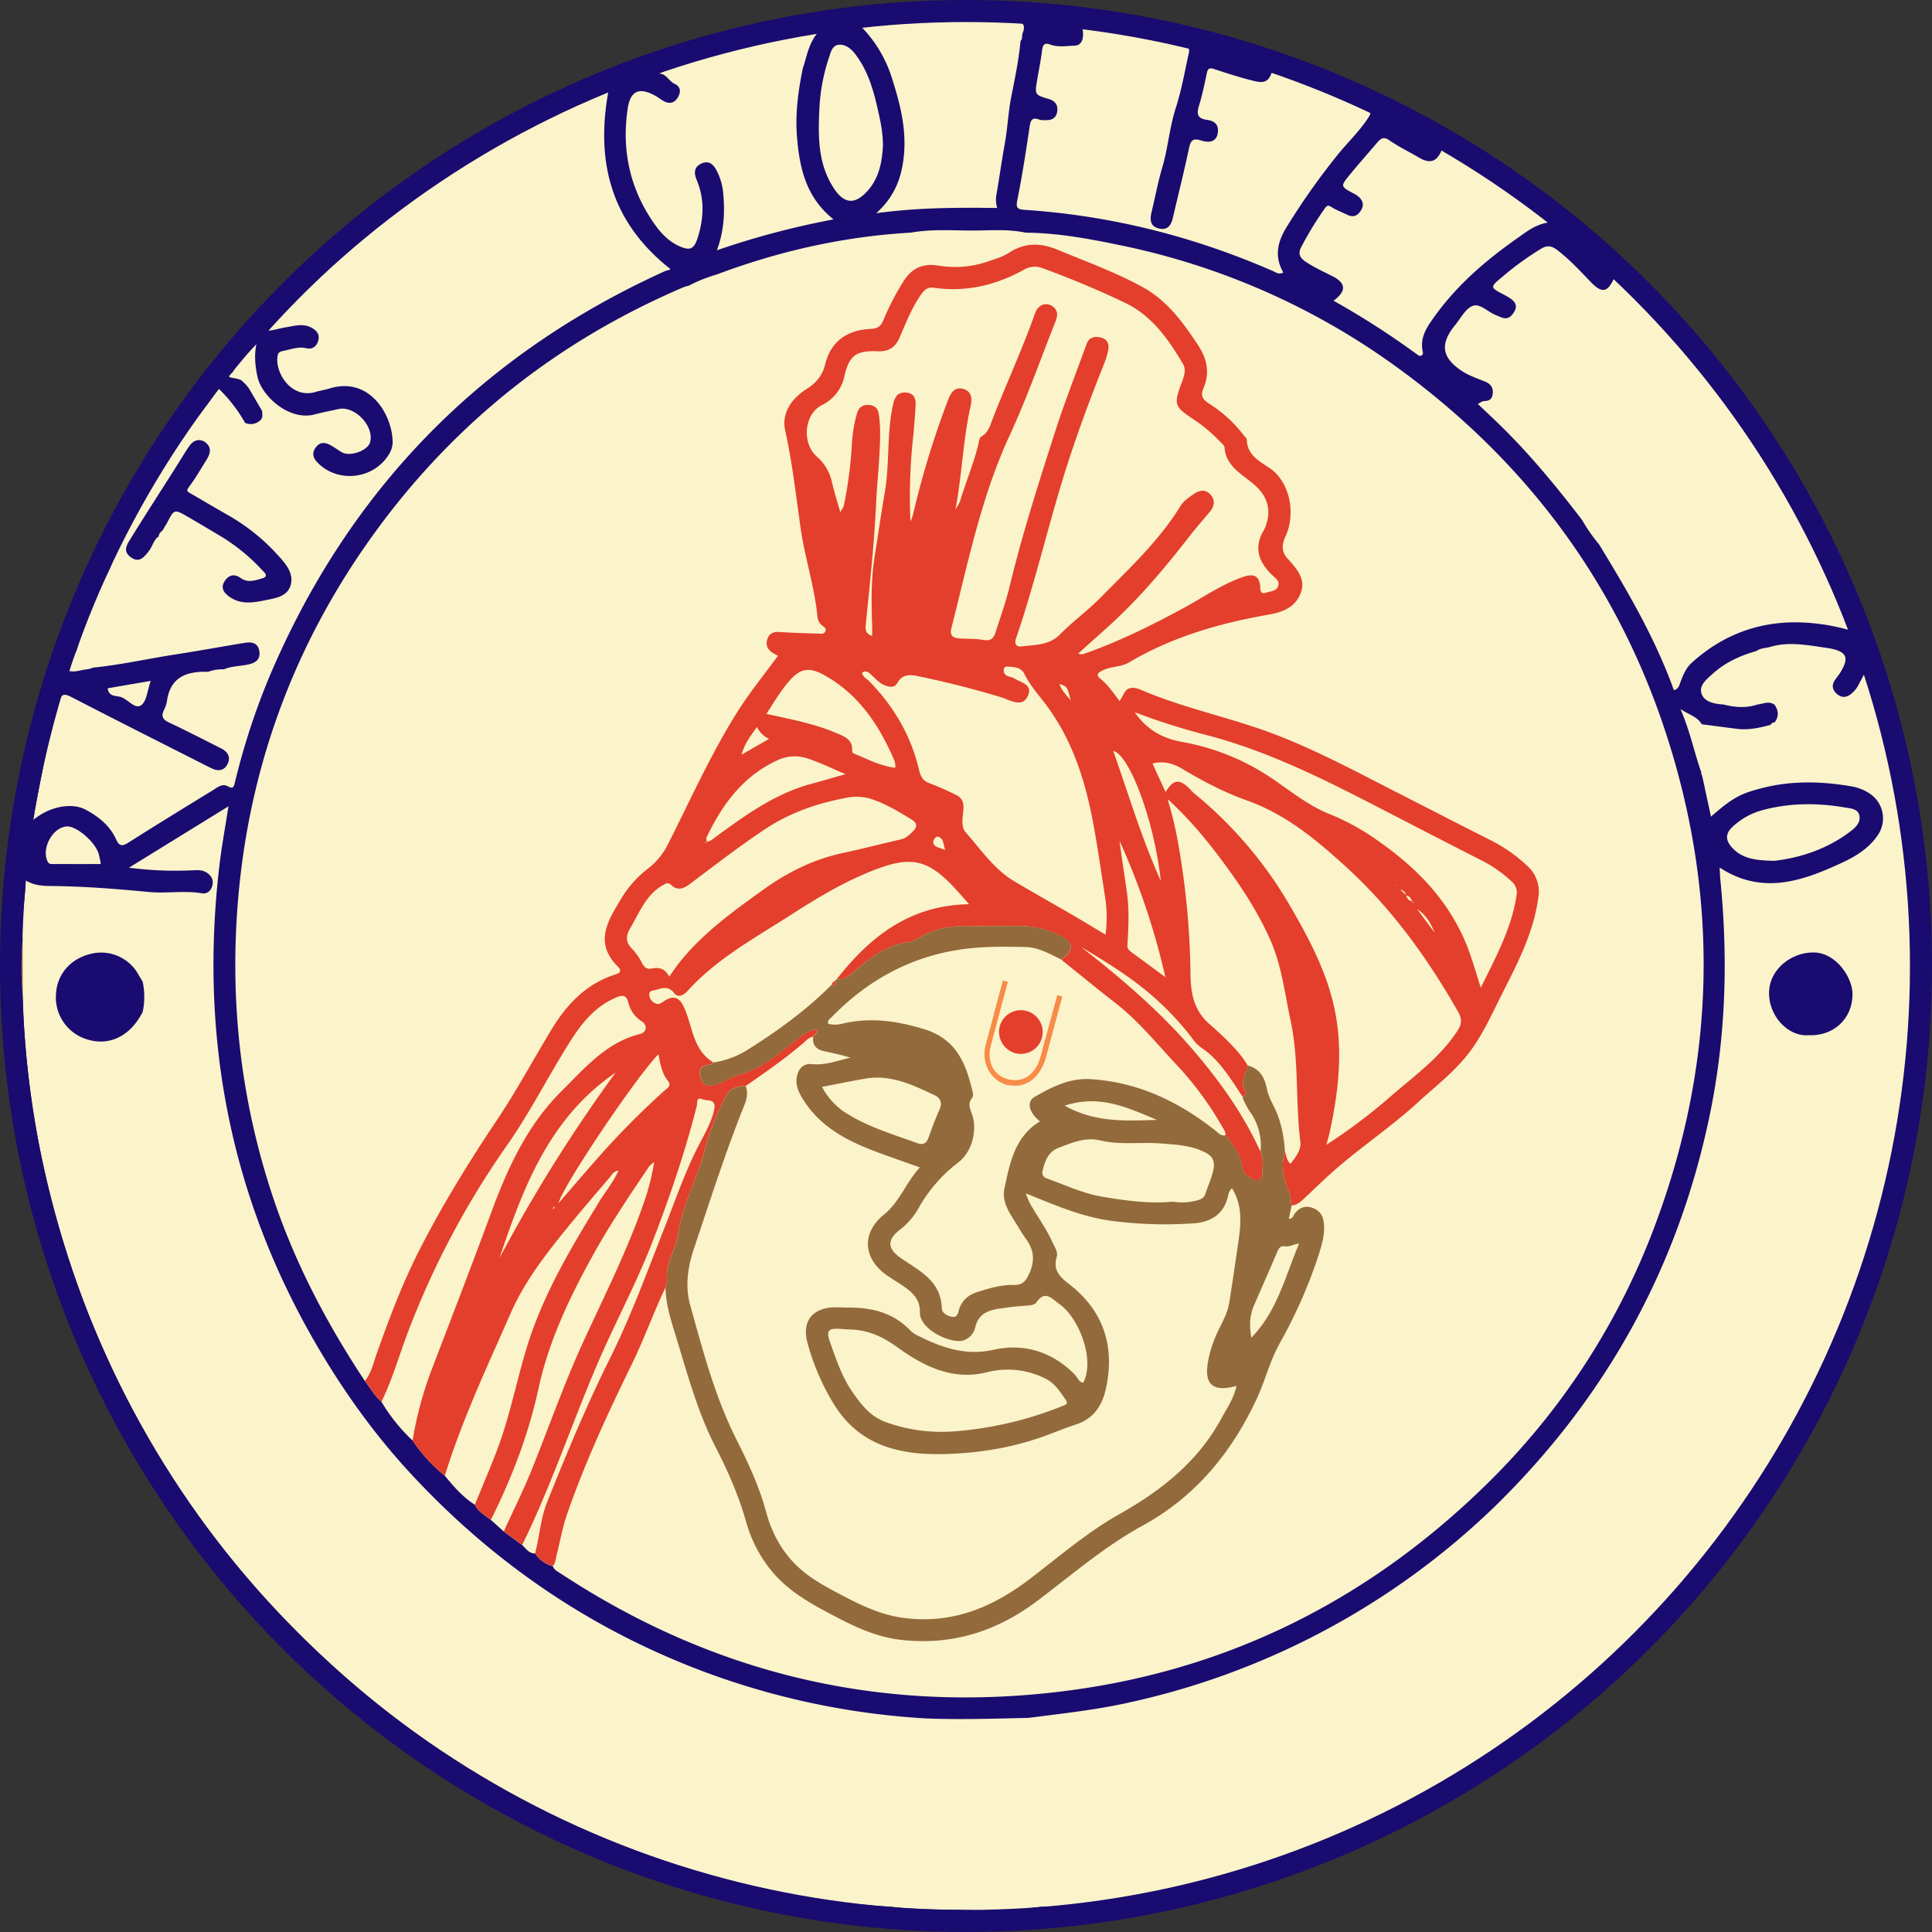
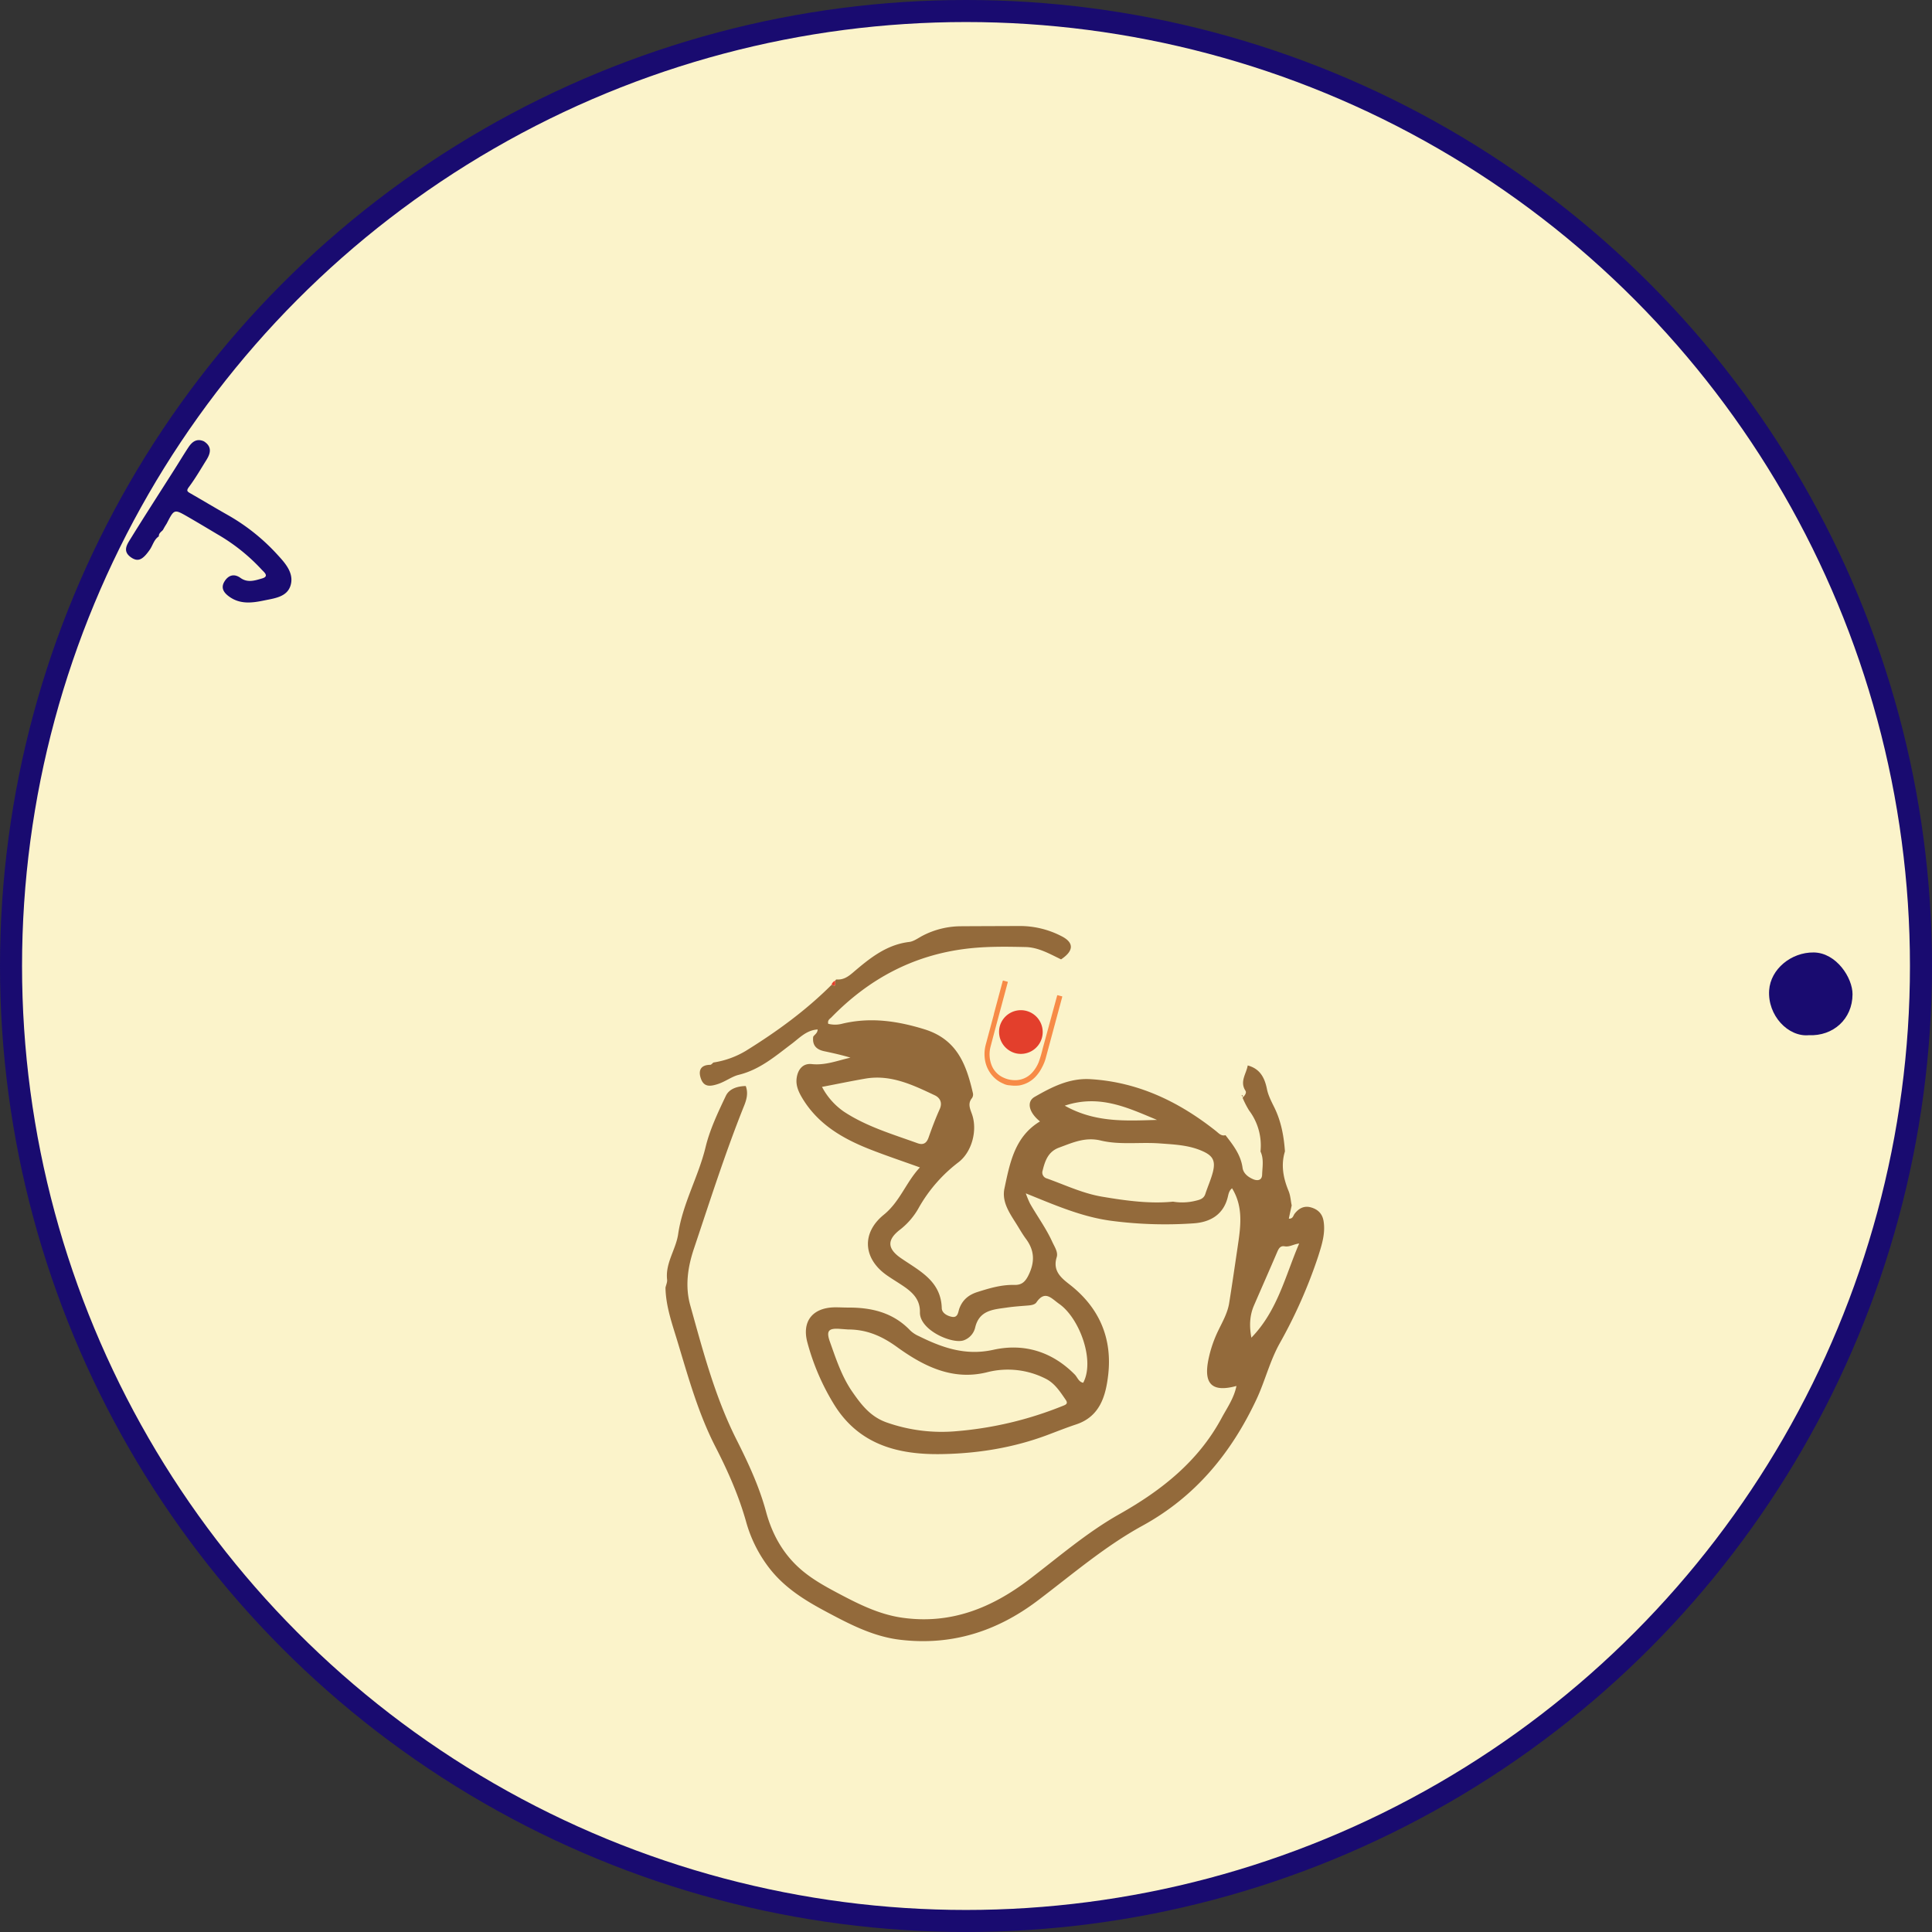
<svg xmlns="http://www.w3.org/2000/svg" viewBox="0 0 1011.54 1011.54">
  <rect x="0" y="0" width="1011.54" height="1011.54" fill="#333333" stroke="none" />
  <defs>
    <style>.cls-1,.cls-2{fill:#fbf3ca;stroke:#190b70;stroke-miterlimit:10;}.cls-1{stroke-width:9.01px;}.cls-2{stroke-width:11.54px;}.cls-3{fill:#190b70;}.cls-4{fill:#936a3b;}.cls-5{fill:#e33f2c;}.cls-6{fill:#f78b47;}</style>
  </defs>
  <g id="Layer_2" data-name="Layer 2">
    <g id="Layer_1-2" data-name="Layer 1">
      <circle class="cls-1" cx="505.77" cy="504.56" r="390.31" />
      <circle class="cls-2" cx="505.77" cy="505.77" r="500" />
-       <path class="cls-3" d="M5.77,535.31v-58c2.37-8.78,1.94-17.88,2.94-26.8a491.67,491.67,0,0,1,15.92-81.25C50.89,278.13,98.69,200.2,169,136.43Q290,26.6,452.69,8.66c7.14-.78,14.43-.69,21.39-2.89h3.23c6.44,1.78,12.88.53,19.33,0h39.74c.33,1.15,1.28,1,2.15,1C556.16,8.19,573.75,10,591.2,13A500.58,500.58,0,0,1,900.46,198.71a498.45,498.45,0,0,1,103.47,263.51c.47,5.37-.31,11,1.84,16.16v58c-1.84,1-1,2.86-1.16,4.32a525.46,525.46,0,0,1-7.22,56.3Q973.81,723.65,892.06,823.17A496.12,496.12,0,0,1,739.93,947.6c-59.53,31.72-123,50.26-190.19,56.3-4.43.4-9.14-.36-13.36,1.87H495.57c-6.09-.55-12.18-1.79-18.26,0h-3.23c-.37-1.11-1.33-1-2.19-1a520.17,520.17,0,0,1-83.59-12.92c-87.08-21.14-162.88-62.92-227.85-124.46A489.3,489.3,0,0,1,69.38,750,494.69,494.69,0,0,1,7.77,550.91C7.3,545.7,7.81,540.33,5.77,535.31ZM137.45,218.07l-.65,1.42v0a7.24,7.24,0,0,1-8.47,1.9,79.16,79.16,0,0,0-13.93-18c-1.91,2.76-3.82,5.49-5.72,8.22-13.45,16.88-24.63,35.24-35.14,54-5.87,10.49-11.67,21-16.12,32.26A293.16,293.16,0,0,0,40,340.78a42.23,42.23,0,0,0-3.72,10.58c3.67.66,6.51-.78,9.5-.93a13.26,13.26,0,0,0,3-.89c14.74-1.47,29.19-4.78,43.81-7,12-1.85,23.88-4.07,35.84-6,3.39-.53,6.64.07,7.33,4.3s-1.69,6.14-5.55,7c-4.31,1-8.83.83-13,2.61a21.56,21.56,0,0,0-8.27,1.29c-11.13-.35-19.82,2.64-21.55,15.46a15.71,15.71,0,0,1-1.55,4.55c-1.57,3.25-.64,5,2.66,6.54,9.21,4.33,18.24,9,27.34,13.58,3.39,1.69,5,4.53,3.41,7.92-1.69,3.73-5,4.26-8.61,2.4-1-.49-1.93-.93-2.88-1.41C84.25,388.85,60.69,377,37.27,364.89c-4.14-2.15-5.26-1.22-6.37,2.94-2.92,11.05-6,22.06-8.2,33.28-1.83,9.16-3.57,18.34-5.52,28.37C25.94,422.16,37.58,420,45,424c6.69,3.61,12.55,8.33,15.76,15.42,1.72,3.83,3.32,3.74,6.58,1.67,14.62-9.28,29.4-18.32,44.16-27.37,2.36-1.45,4.79-3.69,7.85-2,2.69,1.47,3,.41,3.64-2.05a366.29,366.29,0,0,1,18.51-56.44q62.3-145.86,206.8-211.33c1-.45,2.61-.41,2.6-1.12C320.05,116.44,311.74,85,318.57,47.59,249.45,76.81,190.1,118,140.55,173.14c3.13-.3,6-1.27,8.95-1.74,4.68-.74,9.39-2.38,14.08.45,2.72,1.64,3.87,3.69,3,6.64s-3.06,4.55-6.08,3.84c-4.43-1.05-8.39.67-12.53,1.47-2,.38-2.55,1.39-2.74,3.24-.91,9,7.77,21.87,20,18.18,2.39-.72,4.89-1.08,7.27-1.81,21-6.51,33,13.8,33.08,28.2a12.4,12.4,0,0,1-2.13,6.55c-8.15,13-27,14.9-37.48,3.73-2.32-2.47-2.58-5-.6-7.69s4.52-2.72,7.15-1.38c2.21,1.12,4.21,2.65,6.35,3.92,4.35,2.59,13.75-.77,14.93-5.3,2.18-8.39-8.09-19.13-16.53-17.28-4.19.92-8.4,1.72-12.54,2.82-13.5,3.58-27.85-9.82-29.95-19.8-1.19-5.64-1.74-11.23-.53-17-4.5,4.8-9.17,9.18-12.47,14.72-1.1,1.15-3.87,2.48.4,3a28.39,28.39,0,0,1,4,1.05l.17.13,1.76,1.64.74.76,1.53,1.95,6.88,11.78.11,3ZM929.29,378.15c-.9.14-1.78.34-2.17,1.33-5.81,1.61-11.65,2.87-17.73,2.11S897.14,380,891,379.22c-2.39-4.08-6.75-5-11.17-8,5.1,11.68,7.17,22.72,10.94,33.19a.89.89,0,0,0,.17,1l.6,2.3c1.39,6.49,2.79,13,4.27,19.86,11.25-9.78,15.13-11.88,25.88-14.73,16-4.26,32.18-3.86,48.36-1a24.57,24.57,0,0,1,8.86,3.64,15.57,15.57,0,0,1,4.5,21.42c-4.67,7.16-11.79,11.47-19.21,14.9-20.68,9.58-41.65,16.93-63.84,2.43.13,2.42.16,4.33.35,6.23,4.1,41.18,2.94,82.12-5.42,122.77C878.86,663.08,841.21,731.37,783,788.4A397.67,397.67,0,0,1,588.32,892c-16.46,3.5-33.16,5.27-49.8,7.43-17.89.4-35.77,1-53.65.29A397.81,397.81,0,0,1,367.38,874.8C307.94,852.31,257,817.18,214.09,770.51c-20-21.76-36.89-45.92-51.44-71.73-43.21-76.61-58-158.68-47.77-245.63,1.19-10.12,3.07-20.17,4.75-31L67.52,454.3a186.82,186.82,0,0,0,32.81,1.39c2.48-.08,5-.41,7.36.88,2.76,1.54,4.31,3.83,3.5,7.05-.68,2.72-2.63,4.55-5.47,4.08-9.26-1.56-18.54.2-27.84-.69-16.19-1.54-32.42-2.84-48.7-3.1-5.3-.09-10.62.21-15.79-3-.12,10.64-2.54,20.5-1.54,30.57a179.38,179.38,0,0,0,.08,30.66A472.83,472.83,0,0,0,25.91,624Q62.75,771.46,175.58,873.37c62.45,56.46,135,94.27,217,113.68,24.36,5.76,49,10,74.07,11.25,14.08,1.89,28.25,1.27,42.38,1.81a178.12,178.12,0,0,0,28.38-.78l7.49-1c12.2,0,24.23-1.91,36.22-3.75A495,495,0,0,0,919,778.07q74.41-112.68,81.16-247.69C1002.44,485,999,440,988.62,395.58c-3.37-14.41-7.09-28.72-12.12-43.5-1.34,2.53-2.32,4.37-3.29,6.22a15.07,15.07,0,0,1-4,5c-2.66,2.11-5.22,2.11-7.68-.19-2.29-2.14-2.55-4.58-.72-7.18,1-1.46,2.17-2.84,3.07-4.38,4.23-7.16,2.93-10.2-5.08-11.92-1.91-.4-3.87-.61-5.8-.91-8.93-1.33-17.85-2.67-26.76.15l-1,.2c-1.93.36-3.92.53-5.58,1.77-8.32,2.35-16.07,5.82-22.6,11.64-3.35,3-7.81,6.34-6.1,10.93,1.57,4.19,6.83,5.17,11.42,5.45,5.93,1.5,11.87,2,17.82,0,3-.37,5.95-2,8.89.12,2.2,3.07,2.31,6.15.06,9.24ZM479.9,12.18c-9.5-.76-18.79.84-28.92,1.87a67.05,67.05,0,0,1,16.13,27.24c4.17,13,7.5,26.25,6.14,40.1-1.09,11.14-4.55,21.37-14.5,30.24,22.17-3,42.68-3,63.36-2.73a14.66,14.66,0,0,1-.45-6.73c1.58-9.15,2.87-18.35,4.51-27.49,1.41-7.9,1.72-16,3.26-23.79,1.92-9.77,4-19.48,4.88-29.41,1.23-1.11.58-2.74,1.08-4,2.17-5.49-.84-6.13-5.25-6.11-12.69.05-25.38-.16-38.07-.12C488,11.26,483.86,10.67,479.9,12.18ZM420.36,35.66c2.12-5.94,2.73-12.44,7.81-18.6-16.64,2.79-31.91,5.42-46.77,10.05A216.47,216.47,0,0,0,345,38.46c4,.2,5.2,4.06,8.13,5.39s3.53,3.64,2.1,6.53-3.78,4.28-7,2.91c-1.78-.77-3.29-2.13-5-3.08-8.8-4.88-13.27-2.62-14.66,7.07-2.9,20.25.73,39.19,11.7,56.44,3.87,6.07,8.35,12,15.34,15.15,5.61,2.49,7.73,1.64,9.62-4.22,3.26-10.13,3.77-20.3-.44-30.36-1.47-3.51-1.58-6.79,2.37-8.63s6.38.37,8.12,3.78a31.65,31.65,0,0,1,3.37,11.72c.88,9.79.58,19.46-3.33,29.89a430.73,430.73,0,0,1,61.11-16.18C422.11,103.49,418.66,88.24,417.31,72,416.28,59.73,417.88,47.66,420.36,35.66ZM837.15,284.93c15,24.5,29.46,49.25,39.25,76.42,2.48-.62,2.77-2.43,3.38-4.07,1.38-3.69,2.9-7.46,5.81-10.12,14.79-13.5,32.29-20.83,52.31-21.31A104.43,104.43,0,0,1,969,330.12c-27.78-71.35-68.66-132.73-123.78-184.86-3.37,7.94-6.51,8.41-12.14,2.6s-11.25-12-17.83-17c-2.81-2.14-5.1-2.54-8.21-.73a153,153,0,0,0-20.35,14.73c-6.7,5.53-6.63,5.58.72,9.44a24.27,24.27,0,0,1,4.09,2.49c2.94,2.38,2.7,4.87.4,7.77-2.82,3.55-5.5,1.69-8.52.52-4.23-1.64-8.54-6.37-12.26-4.94-4,1.51-6.46,6.81-9.58,10.46-.35.41-.64.86-1,1.29-6.32,8.74-5.21,15.1,3.57,21.48,4.11,3,8.83,4.58,13.46,6.43,2.68,1.07,4.3,3,4,6.18-.29,2.85-1.67,4-4.54,4-1,0-2,.91-3.28,1.52,3.38,3.21,6.49,6.15,9.58,9.1,16.57,15.87,31.09,33.52,45,51.65A86.62,86.62,0,0,0,837.15,284.93ZM199.77,734a92.51,92.51,0,0,0,16.29,20.26,82.33,82.33,0,0,0,16.86,18.43c4.65,5.67,9.44,11.19,15.72,15.17,1.78,3.73,5.35,5.56,8.39,7.94l6.67,6,9.64,7.09c2.05,1.84,3.54,4.52,6.83,4.44A15.89,15.89,0,0,0,289.4,820c.73,2,2.65,2.85,4.26,3.91,79.67,52.38,166.91,73.21,261.54,61.76,86.06-10.41,159.91-47.09,221.8-107.24a370.36,370.36,0,0,0,89.93-138c29.55-79.55,33.15-160.48,9.77-242-24.58-85.72-73.87-154.58-146.17-206.78a373.71,373.71,0,0,0-144.24-63.3c-16.24-3.38-32.58-6.41-49.29-6.53-9.3-2-18.74-1.11-28.11-1.12-10.6,0-21.26-.83-31.81,1.08-35.22,2-69.2,9.65-102.17,22.06a75.57,75.57,0,0,0-14.35,5.78,19.27,19.27,0,0,0-2.53.7C293.47,177.85,240,219.64,198.25,276.1,156,333.3,131.33,397.44,124.88,468.38c-5,55.22,1.08,109.13,19.15,161.68,11.42,33.18,27.69,63.82,47,93C193.9,726.71,196.14,730.88,199.77,734ZM671.9,142.67c-4.69-8.23-3.15-15.66,1.46-23.32A360.08,360.08,0,0,1,700,81.5c5.4-6.83,11.89-12.74,16.57-20.17,1.37-2.19,1.43-3-1.19-4.24-15.1-7-30.44-13.27-46.15-18.68-1.19-.41-3-1.79-3.67.26-2,5.7-6.39,4.37-10.26,3.4-6.57-1.66-13-3.73-19.47-5.87-2.48-.82-3.49-.47-4,2.21-1.18,5.77-2.41,11.56-4.15,17.19-1.36,4.43-.4,6.52,4.35,7.18,3.07.42,5.85,1.81,5.66,5.84-.22,4.67-3.21,6.7-8.79,4.95-4.11-1.28-5.46-.3-6.33,3.84-2.58,12.24-5.65,24.38-8.47,36.57-.93,4-2.82,6.75-7.39,5.64s-4.71-4.67-3.79-8.51c1.87-7.82,3.35-15.75,5.62-23.45,3-10.17,3.77-20.78,7-30.92,2.9-9,4.62-18.36,6.59-27.62.35-1.67,1.55-4.25-1.93-5.09a539.66,539.66,0,0,0-53.55-9.46c1.2,5.58-.27,9.25-4.09,9.35-4.22.11-8.54.94-12.71-.6-2.62-1-3.84-.16-4.21,2.75C545,31.39,543.9,36.65,543,42c-1.25,7.56-1.26,7.63,6.19,9.87,3.29,1,4.75,3.06,4.35,6.35-.42,3.48-2.71,4.8-6,4.67a10.15,10.15,0,0,1-3.19-.2c-4.33-1.72-4.82.7-5.35,4.18-1.91,12.72-3.84,25.45-6.39,38-.86,4.22.36,4.73,3.87,5,45.18,3,88.4,13.9,129.88,32C667.88,142.44,669.33,144,671.9,142.67Zm138.92-26.19a420.06,420.06,0,0,0-55.76-38.55c-2.39,6.69-6.24,8.07-12,4.64-5.2-3.07-10.69-5.68-15.63-9.11-3.1-2.15-4.59-.88-6.41,1.25-4.84,5.7-9.83,11.28-14.55,17.07s-4.58,5.87,2.31,9.56a12.94,12.94,0,0,1,2.24,1.4c2.47,2.07,3.41,4.48,1.51,7.48s-4.17,3.7-7.29,2.17c-2.72-1.34-5.62-2.39-8.14-4-1.67-1.09-2.34-.85-3.37.59a177.51,177.51,0,0,0-12.47,20.43c-1.78,3.35-.69,5.59,2.34,7.61,4.47,3,9.33,5.2,14.09,7.61,7.07,3.57,7.36,7.9.47,12.8a430.33,430.33,0,0,1,43.72,28.08c.73.54,1.48,1.18,2.4.61,1.18-.73.61-1.92.46-2.89-.86-5.28,1-9.65,3.88-14,12-17.93,27.86-31.9,45.32-44.17C799,121.49,803.9,117.46,810.82,116.48Zm-348.53-40c0-7.58-1.49-13.83-2.91-20.08-2.29-10.11-5.27-19.93-11.78-28.31-2.23-2.87-5.19-5-8.56-4.64s-4.13,4-5.07,6.89a96.91,96.91,0,0,0-4.88,25.15c-.77,14.78-1.21,29.66,7.37,42.92,5.47,8.43,11.14,9,17.91,1.36C460.56,92.81,461.81,84.19,462.29,76.45ZM929,450.7c13.26-1.53,27.69-6,40.18-15.67,2.57-2,5.08-4.54,4.33-8.08s-4.63-3.68-7.37-4.15c-14.19-2.44-28.4-2.5-42.43,1.13A37,37,0,0,0,907,433c-3.4,3.28-3.77,6.48-.6,10.24C911.82,449.63,919.11,450.52,929,450.7ZM52.8,452.4a52.84,52.84,0,0,0-1.19-5.52c-2-6.3-11.62-14.47-16.62-14.18-7.48.43-13.5,11.69-10,18.47.66,1.27,1.6,1.22,2.63,1.22C36,452.41,44.37,452.4,52.8,452.4Zm26.12-95.91-22.55,3.88C57,365,60.85,364.1,63.44,365c3.71,1.33,7.32,6.57,10.56,4.16C76.84,367.07,77.13,361.54,78.92,356.49Z" />
-       <path class="cls-4" d="M11.85,491.52q0,15.36.08,30.68A179.62,179.62,0,0,1,11.85,491.52Z" />
-       <path class="cls-3" d="M74.7,529.85C68.07,542.75,57,548,45,544a22.91,22.91,0,0,1-15.71-23c.36-10.64,7.35-18.94,18.15-21.57a22.36,22.36,0,0,1,25.05,10.84c.71,1.24,1.46,2.44,2.19,3.66A38,38,0,0,1,74.7,529.85Z" />
      <path class="cls-3" d="M947,542c-10.74,1-21.62-10.3-20.72-23.57.75-11,11.51-19.9,23.35-19.75S970,512,969.93,520.6C969.88,533.53,959.82,542.6,947,542Z" />
      <path class="cls-3" d="M83.1,280.86c-2.52,1.67-3.09,4.69-4.71,7-3.7,5.28-6.13,6.46-9.73,4-4.84-3.32-2-7-.07-10.16,7.45-12.05,15.15-23.94,22.74-35.9,2.47-3.88,4.83-7.83,7.36-11.66,1.91-2.87,4.35-4.74,8.06-3.08,4.17,2.66,3.65,6,1.42,9.61-3,4.8-5.84,9.73-9.21,14.25-1.4,1.87-1.08,2.34.55,3.28,6.73,3.87,13.39,7.86,20.15,11.68a105.54,105.54,0,0,1,25.94,20.92c4,4.33,8.33,9.4,6.58,15.55s-8.23,6.87-13.73,8c-6.36,1.33-12.7,2.2-18.47-2-2.89-2.09-4.6-4.64-2.3-8.15,2.15-3.29,5.15-3.85,8.25-1.61,3.81,2.73,7.72,1.28,11.31.26,4-1.15.8-3.46-.26-4.64a98.69,98.69,0,0,0-23.21-18.51c-5.18-3.09-10.35-6.19-15.57-9.2-7-4-7-4-10.89,3.57-.38.6-.75,1.21-1.13,1.82l-.89,1.6c-.89,1-2.14,1.64-2.13,3.19Z" />
-       <path class="cls-5" d="M191.05,723c3.38-4.09,4.39-9.22,6.09-14,6.57-18.52,13.46-36.87,22.41-54.44,12.08-23.72,26-46.27,40.79-68.38,10.1-15.08,18.72-31.15,28.13-46.7,8-13.3,18.2-24.3,33.58-29.23,2.21-.71,3.84-1.75,1.6-4-13.16-13-5-24.69,2.05-36.48a55.71,55.71,0,0,1,14-15.33,36.83,36.83,0,0,0,10.23-12.84c11.75-23.19,22.34-47,36.24-69.05,6.36-10.08,14-19.37,21.16-29.25a30,30,0,0,1-2.76-1.47c-2.43-1.61-3.78-3.73-2.94-6.79.92-3.35,3.17-4.35,6.5-4.14,6.6.42,13.22.64,19.84.83,1.49,0,3.5.63,4.21-1.32.63-1.72-1.23-2.36-2.19-3.3a6.72,6.72,0,0,1-2-4.27c-1.5-15.71-6.6-30.74-8.81-46.31-2.44-17.15-4.35-34.33-8.11-51.32-1.93-8.7,3.32-16.47,10.8-21.23,5.29-3.37,8.62-7,10.19-13.31,2.92-11.79,11.24-17.91,23.84-18.46,3.64-.15,5.32-1.43,6.65-4.65a132.15,132.15,0,0,1,10.57-20.38c4.44-7,10.29-9.4,18.18-8.12a53,53,0,0,0,26.43-2.32c3.52-1.24,7.29-2.26,10.35-4.28,8.3-5.47,16.62-5.44,25.5-1.76,15.17,6.3,30.72,11.9,45.07,19.84,12.57,7,21,18.53,28.79,30.46,4.71,7.21,6,14.5,2.63,22.33-1.78,4.12,0,6.12,3.18,8.11a70,70,0,0,1,18,16.56c.55.71,1.51,1.42,1.52,2.15.12,7.72,6.27,11.22,11.36,14.5,11.49,7.39,14.31,24.49,9,36-2.46,5.29-2,9.1,2,12.84a4.47,4.47,0,0,1,.35.41c4.26,5,8.43,10.07,5.26,17.28s-9.46,9.36-16.69,10.64c-25.62,4.54-50.41,11.63-73,25.05-4.09,2.43-9,1.94-13.26,3.92-3.36,1.56-4.37,2.62-.9,5.21a30.7,30.7,0,0,1,4.72,5.06c1.5,1.79,2.84,3.7,4.56,6,2.14-3.08,2.55-5.81,5.13-6.64s4.91.29,7.22,1.26C619,370.3,640.78,375,661.65,382.34c25.32,9,48.75,21.9,72.58,34,15.44,7.85,30.8,15.83,46.27,23.6a80.5,80.5,0,0,1,19.19,13.46,18,18,0,0,1,5.74,16.45c-2.39,18.12-10.63,34-18.7,49.93-5.15,10.17-9.75,20.67-16.52,30-7.75,10.66-18.18,18.56-27.78,27.35-14.77,13.54-31.63,24.52-46.47,38-4.36,3.95-8.55,8.1-12.86,12.11-2,1.82-3.9,3.73-6.81,3.94-.53-2.57-.6-5.11-1.68-7.71-2.72-6.55-4.05-13.48-1.85-20.59.82,2.13.71,4.66,2.92,6.45,2.58-3.45,5.7-7.16,5.17-11.39-2.69-21.09-.62-42.54-5.11-63.51-3.07-14.3-4.68-28.93-10.71-42.48-6.35-14.28-14.81-27.27-24.06-39.79-8.73-11.82-18-23.18-29.68-33.81a182.79,182.79,0,0,1,5.39,22.22,417.9,417.9,0,0,1,6.63,69.27c.08,10.76,2,19.46,10.12,26.52,2.15,1.87,4.28,3.78,6.35,5.74,5.06,4.78,9.93,9.74,13.49,15.81-.71,4.36-4.31,8.4-1.18,13.23.76,1.16-.49,2.64-1.51,3.69l.12-.35c.21-.66,0-1-.7-1.11-5-7.58-9.76-15.32-16.59-21.44-2.63-2.36-6-4.08-8.08-6.84a150.52,150.52,0,0,0-24.57-25.87c-10.8-9-22.75-16.24-34.77-23.44,20.93,16.3,40.94,33.36,58.38,53.63,14.21,16.5,26.56,33.81,35.57,53.55,1.9,3.91,1,8.05.86,12.1-.09,3.24-2.68,3.27-4.66,2.43-2.61-1.11-5.16-3-5.59-6-1-6.81-4.94-11.91-8.93-17.06.18-1.92-1-3.32-1.87-4.82a173.28,173.28,0,0,0-23.68-32.08c-10.37-11-19.86-22.88-31.92-32.26-9.63-7.5-19.08-15.25-28.6-22.89,6.82-4.53,6.87-8.9-.08-12.3a47.38,47.38,0,0,0-21.33-5.21c-10.35.05-20.71.06-31.07.13a43.88,43.88,0,0,0-19.95,4.89c-2.35,1.2-4.67,3-7.15,3.33-12.06,1.44-20.87,8.71-29.54,16.11-2.62,2.23-5.05,3.8-8.49,3.53,17.55-22.52,38.6-39,69.47-39.43-2.86-3.2-5.08-5.72-7.34-8.2-14.71-16.1-24-16.79-42.32-9.73-15.24,5.89-29.27,14.24-42.86,23-19.11,12.3-39.42,23.19-55,40.43C358,521,355,522.64,353,520c-3-3.85-6-2.76-9.5-1.74-1.51.44-3.54.19-3.56,2.39a5.06,5.06,0,0,0,3.14,4.63c2.26,1.12,3.65-.64,5.3-1.58,5-2.87,7.77-.94,10,4.26,4.27,9.79,4.5,21.87,15.1,28.3-.56.43-1.12,1.21-1.69,1.21-5.62,0-6.26,3.69-4.74,7.58,1.61,4.1,4.79,3.8,8.88,2.44,3.85-1.28,7.23-3.9,10.68-4.75,11.15-2.72,19.23-9.78,27.94-16.34,4-3,7.68-7.11,13.49-7.44-.08,2-1.59,2.64-2.32,3.78-2.24.43-3.7,2.13-5.27,3.49-9.46,8.16-19.76,15.19-30,22.35-4.3.09-8.64,1.38-10.43,5.15-4.14,8.7-8.41,17.71-10.61,26.85-3.76,15.57-12,29.56-14.36,45.55-1.17,8.05-6.82,15.12-5.78,23.84.16,1.33-.55,2.77-.86,4.16-6.28,13.17-11.17,26.93-17.59,40.08-12.52,25.63-24.54,51.52-33.9,78.52-2.45,7-3.72,14.51-5.55,21.78-.48,1.88-.53,3.93-2,5.44a15.92,15.92,0,0,1-9.23-6.71c2.4-8.83,2.82-18,6.31-26.73,10.22-25.51,20.75-50.9,33-75.48,11-22.09,19.39-45.2,28.39-68,5.69-14.43,10.68-29.1,17.78-43,3.14-6.14,6.79-12.06,8.3-19,1.33-6.16-3.64-4.38-6.08-5.47-3.44-1.53-2.66,2-3,3.37-6.09,24.09-14.1,47.54-23,70.7-8.6,22.33-20.06,43.36-29.43,65.34-13.29,31.18-24,63.43-39,93.88l-9.64-7.09c4.89-10.7,10.17-21.24,14.58-32.13,9-22.31,16.94-45.09,27-67,11.37-24.81,23.74-49.18,32.51-75.13a121.69,121.69,0,0,0,4.63-19A9.86,9.86,0,0,0,339,612c-10,14.84-20,29.68-28.66,45.38-12.22,22.11-23,44.71-28.4,69.63C276.72,751,268,773.8,257,795.76c-3-2.38-6.61-4.21-8.39-7.94,3.84-9.4,7.86-18.73,11.49-28.21,6.66-17.4,10.16-35.73,15.52-53.5,8.41-27.88,23.29-52.7,38.37-77.36,3.14-5.14,7.16-9.78,9.84-15.88-2.8.44-3.48,2.27-4.55,3.53-7.17,8.4-14.39,16.77-21.37,25.33-11.61,14.24-23,28.72-30.46,45.66-12.35,28.07-25.45,55.86-34.56,85.26a82.33,82.33,0,0,1-16.86-18.43,188.1,188.1,0,0,1,10-37.17c10.45-27.34,21-54.63,31.13-82.1,8.59-23.34,18.94-46,37.05-63.87,12.12-12,23.26-25.35,41-29.73,3.44-.85,3.81-4.68.88-6.54a15.93,15.93,0,0,1-7.08-9.74c-1.1-4.31-3-4.24-6.53-2.75-11.11,4.74-18.09,13.62-24.24,23.4-11.28,17.91-20.82,36.89-33,54.25a444.77,444.77,0,0,0-51.46,97c-4.71,12.32-8.26,25.08-14.07,37C196.14,730.88,193.9,726.71,191.05,723ZM731.8,464.43l1.14,1.12,3.23,3.19c.58,1.59,1.33,3,3.32,3.1-.06.45-.33,1.08.59.7l-.68-.63c-.7-1.47-1.4-2.94-3.32-3.08-.2-1.95-1.57-2.71-3.22-3.19l-1.17-1.12c-.08-.33-.14-.67-.25-1,0-.11-.23-.16-.36-.24ZM369.87,440.75c2.1-.14,3.47-1.57,5.06-2.73,15.46-11.27,30.92-22.54,49.81-27.62,5.7-1.53,11.36-3.2,17.94-5.07-7.34-3.09-13.59-6.22-20.17-8.32a21.09,21.09,0,0,0-15.19.91c-18.08,8.2-29.06,23.07-37.32,40.39-.34.7,0,1.69,0,2.55l-.82.17.19.48ZM468.81,402l.19.34-.27-.27a8.94,8.94,0,0,0-.79-4.68c-7.88-18-18.33-33.7-36-43.71-7.62-4.3-12.52-4.15-18.32,2.41-4.7,5.32-8.32,11.39-12.31,17.67,12.46,2.82,24.72,5,36.23,9.9,4.31,1.83,8.94,3.28,8.65,9.34a1.58,1.58,0,0,0,1.11,1.62C454.31,397.48,461.08,401.14,468.81,402Zm31.47-135.36a22.47,22.47,0,0,0,2.44-4.38c3.08-10.41,7.5-20.39,9.8-31,.23-1.07.39-2.21,1.4-2.77,3.46-1.92,4.38-5.44,5.65-8.75,7.18-18.66,15.69-36.79,22.34-55.67,1.63-4.6,5.78-6.11,9.24-3.64,3.14,2.23,2.53,5.26,1.36,8.2-7.9,19.91-15,40.18-24,59.6-14.86,32.24-21.75,66.72-30.42,100.74-.92,3.6.74,5,4,5.27,4.28.3,8.64.09,12.84.82,3.64.63,5.27-.69,6.27-3.87,2.53-8,5.43-15.9,7.4-24.09,6.63-27.48,15.26-54.38,23.89-81.26,5-15.45,10.9-30.58,16.47-45.83,1.19-3.24,3.87-4,7-3.39s4.78,2.75,4.38,5.78a34.39,34.39,0,0,1-2.33,8.22c-6.7,16.75-13,33.64-18.6,50.82-10,30.77-17,62.41-27.51,93-1,3,.51,4.32,3.05,4,7-.88,14.38-.49,20.12-6.35,6.61-6.74,14.34-12.28,21-19.05,15-15.26,30.78-29.82,42.13-48.31,1.43-2.33,4-4.06,6.3-5.73,2.93-2.14,6.33-3.23,9.2-.13,2.7,2.92,2.17,6.19-.32,9.16-3.66,4.38-7.46,8.66-10.95,13.17-13.26,17.11-27.24,33.55-43.44,48q-7.23,6.45-14.44,12.95a3.76,3.76,0,0,0,3,.18c18.09-6.35,35.23-14.8,52-23.9,10.33-5.6,20-12.43,31.21-16.34,5.8-2,8.77-.56,9.06,5.42.14,2.68.6,3.61,3.33,2.73,2.34-.76,5.25-.68,6.12-3.57.76-2.49-1.44-3.93-2.92-5.33-7.29-6.88-10.22-14.49-4.59-23.83a13.84,13.84,0,0,0,1.22-3c2.71-8.2.23-15.18-6.4-20.87-6.34-5.45-14.75-9.44-15.48-19.49-.07-.88-1.17-1.76-1.91-2.52a84.82,84.82,0,0,0-13.4-11.49c-11.2-7.37-11.44-8-6.91-20.28,1.13-3.09,2.27-6.32.5-9.32-7.62-12.88-16.24-25.2-30.1-31.88-14.14-6.8-28.68-12.84-43.45-18.26a11.09,11.09,0,0,0-9.75.83c-14.65,8.1-30.21,11.83-47,9.44-3.1-.44-4.86.77-6.63,3.25-5,7.06-8.11,15.07-11.51,22.91-2.19,5.06-5.68,7.32-11.25,7.09-11.28-.47-15,2-17.56,12.92a21.55,21.55,0,0,1-11.95,15.32C421,217,419.73,232,427.6,239a24.66,24.66,0,0,1,8,13.52c1.14,5,2.75,10,4.36,15.68,1-1.84,1.7-2.73,1.9-3.73a222.64,222.64,0,0,0,4.17-31.72,71.33,71.33,0,0,1,2.69-16.37c.88-3.07,3-4.67,6.46-4.32s4.62,2.33,5,5.28a67.45,67.45,0,0,1,.6,6.94c.22,13.26-1.48,26.42-2.09,39.64-1,20.91-3.26,41.71-5.34,62.53-.26,2.57-.65,5.26,3.3,6.52,0-1.93,0-3.33,0-4.73-.39-12-.68-24,1.15-35.87,1.8-11.65,3.54-23.32,5.51-34.95,2.53-15,.94-30.37,4.21-45.32.87-4,2.19-6.83,6.79-6.56s5.31,3.58,5.06,7.24c-.43,6.41-.91,12.83-1.61,19.22a291,291,0,0,0-1.08,41,22,22,0,0,0,1.66-4.9,462.13,462.13,0,0,1,18.11-58.87c1.45-3.71,3.4-6.75,7.71-5.64,4.64,1.19,4.94,5.12,4,9.1C504.18,230.5,503.66,248.82,500.28,266.64Zm110,148c4.28-6.8,7.35-7,12.94-1.28a22.49,22.49,0,0,0,1.87,1.91,215.22,215.22,0,0,1,50.43,59.18c9,15.48,17.42,31.21,22,48.66,6.08,23.26,3.71,46.4-1.28,69.47-.5,2.29-1.18,4.53-1.77,6.79a292.24,292.24,0,0,0,32.48-24.31c12.67-11.16,26.76-20.92,36.21-35.48,2.32-3.58,2.28-6.29.32-9.75-16-28.06-34.55-53.93-58.66-75.9-15.72-14.32-31.61-27.58-51.94-34.82-11.79-4.19-23-10.05-33.66-16.44-5.4-3.22-9.89-4.25-15.82-2.95C605.75,404.93,608,409.7,610.25,414.65Zm-31.47,74.69a69.46,69.46,0,0,0,0-18.23c-2-12.71-3.78-25.45-6.06-38.1-4.16-23-10.83-45.09-25.22-64.2-3.91-5.2-8.34-10.09-11.26-16.06-1.71-3.49-5.51-3.55-8.91-3.74a1.78,1.78,0,0,0-1.84,2.16c.34,3.58,4,2.78,5.93,4.29a2.64,2.64,0,0,0,.46.27c3.51,1.82,8.69,3,6.32,8.48s-7,3.5-11.12,2c-.67-.24-1.29-.63-2-.84-14.68-4.52-29.56-8.26-44.59-11.36-4-.82-8-1.15-10.66,3.52-1.62,2.91-4.55,2.18-7.15,1.05-2.36-1-4-3-5.86-4.63-1.54-1.35-2.89-3.37-5.47-1.79.24,2.3,2.25,3,3.58,4.39,12.94,13.13,22,28.59,26.22,46.49,1,4.17,2.36,6,6.11,7.31a137.39,137.39,0,0,1,13.23,5.84c2.83,1.33,4,3.39,3.91,6.81-.08,4.35-1.77,9.5,1.35,13,7.9,8.9,14.63,19.07,25.13,25.34,9.63,5.76,19.44,11.21,29.14,16.86C566.12,481.71,572.12,485.36,578.78,489.34ZM350.37,511.39c1.81-2.54,3.35-4.9,5.09-7.11,12.2-15.52,28.11-26.88,43.87-38.26,12.65-9.13,26.5-16.12,42-19.42,10.13-2.16,20.15-4.78,30.25-7.1,2.8-.64,4.7-2.41,6.56-4.37,2.22-2.34,2.05-4.26-.78-6-6.4-3.91-12.78-7.86-19.92-10.36a25.85,25.85,0,0,0-13.2-1.27c-15.6,2.81-30.4,7.78-43.72,16.66-13.55,9-26.43,19-39.42,28.74-3.2,2.41-6.34,3.59-9.58.54-1.81-1.71-3-.85-4.63.11-8.87,5.15-12.16,14.43-17,22.58-2.31,3.88-2.35,7.19,1,10.62a29.85,29.85,0,0,1,5.21,7.39c1.26,2.5,2.74,3.51,5.46,2.92C345.4,506.24,348.43,507.44,350.37,511.39ZM594.14,372.92c6.06,8.81,14.13,13.62,24.6,15.51a121.85,121.85,0,0,1,45.88,18.23c10.39,6.85,20,15.06,31.76,19.68A121.2,121.2,0,0,1,721.16,440c21.36,14.84,38.86,33,48,58.07,2.16,5.95,3.89,12.06,6.13,19.09,8-16.26,16.22-31.3,18.77-48.59a7.64,7.64,0,0,0-2.72-7.16,68.57,68.57,0,0,0-15.21-10.71q-22.43-11.42-44.76-23c-32.5-16.75-64.8-33.91-100.57-43.08A364.06,364.06,0,0,1,594.14,372.92ZM344.69,552c-12,12.34-50.65,69.92-52.19,77.89,7.11-8.21,13.81-16.06,20.65-23.8a424.09,424.09,0,0,1,34.68-35c1.48-1.33,4-2.63,1.9-5.15C346.5,562,345.83,557.22,344.69,552Zm-22.3,9.52c-34.88,23.82-48.41,60.18-60.89,97.21A800.81,800.81,0,0,1,322.39,561.47Zm287.78-49.84a372.35,372.35,0,0,0-24-71.43c1.13,9,2.58,17.9,3.84,26.85,1.29,9.23.85,18.5.26,27.75-.12,1.94,1,2.87,2.34,3.85C598.15,502.73,603.7,506.85,610.17,511.63Zm-2.39-50.36c-3.35-31.19-16.29-66.14-24.94-68.16C590.8,415.47,597.42,438.23,607.78,461.27ZM396.3,380.62c-3.18,4.54-6.52,8.68-8,14.49l14.35-8.25A13.3,13.3,0,0,1,396.3,380.62ZM751.1,488.27c-2-4.9-4.54-9.36-9.18-12.34ZM494.83,445.06c-1-3.4-.84-6.25-3.72-7-1.23-.31-2.65,1.92-2.52,2.89C489,443.72,491.78,443.62,494.83,445.06Zm65.74-78.44c-1.85-7.16-1.93-7.27-5.91-8.51C555.85,361.56,558.37,364,560.57,366.62Zm-270.3,265a4,4,0,0,0-.63.73,1.64,1.64,0,0,0,0,.67c.22-.17.53-.3.64-.53A2.24,2.24,0,0,0,290.27,631.66ZM475.58,276.74a1.19,1.19,0,0,1,.2,0l.09.53-.28,0C475.59,277.09,475.59,276.91,475.58,276.74Z" />
      <path class="cls-4" d="M672.76,602.83c-2.2,7.11-.87,14,1.85,20.59,1.08,2.6,1.15,5.14,1.68,7.71-.48,2.23-1,4.47-1.49,6.92,2.16.14,2.27-1.56,3-2.54,2.13-2.78,4.88-4.32,8.4-3.4,3.74,1,6.2,3.3,6.81,7.37,1,6.44-1,12.46-2.87,18.39A259.17,259.17,0,0,1,670,703.36c-5.28,9.53-7.68,19.83-12.22,29.46-13.24,28.11-32,50.87-59.61,66-19.83,10.87-36.94,25.66-54.88,39.21-21.57,16.3-45.38,23.74-72.26,20.47-14.08-1.72-26.48-8.26-38.8-14.84-10.92-5.83-21.26-12.27-29.12-22.23a70.57,70.57,0,0,1-12.48-24.72c-3.86-13.71-9.56-26.56-16-39.11-9.05-17.59-14.25-36.52-19.93-55.28-2.78-9.21-6.1-18.35-6.27-28.16.3-1.39,1-2.83.85-4.16-1-8.72,4.61-15.79,5.78-23.84,2.33-16,10.6-30,14.36-45.55,2.2-9.14,6.47-18.15,10.61-26.85,1.79-3.77,6.13-5.06,10.42-5.15,1.35,3.59.5,7-.87,10.36-9.85,24.55-17.86,49.77-26.27,74.83-3.2,9.55-4.72,19.58-1.93,29.58,6.66,23.89,12.93,47.89,24.17,70.25,6.17,12.25,12,24.69,15.59,38.1,3,11,8.31,20.92,16.86,28.81,6.37,5.88,13.91,10,21.48,14,10.43,5.51,21,10.76,32.91,12.45,25.43,3.6,46.87-5.08,66.74-20.24,15.33-11.7,30-24.42,46.88-33.94,22-12.4,41.31-27.57,53.56-50.32,2.89-5.37,6.51-10.41,7.8-16.84-12.77,3.48-17.27-1-14.68-13.8a63.91,63.91,0,0,1,5.15-15.19c2.23-4.63,4.87-9.18,5.71-14.35,1.53-9.52,2.91-19.07,4.32-28.61,1.57-10.7,3.43-21.44-2.8-31.54-1.45,1.12-1.82,2.77-2.16,4.25-2.21,9.62-9.4,13.53-18,14.1a216.2,216.2,0,0,1-43.36-1.37c-15.45-2.1-29.52-8.31-44.47-14.33a49,49,0,0,0,2.25,5.41c3.81,6.67,8.38,12.88,11.58,19.91,1.19,2.62,3.18,5.42,2.35,8.09-2.21,7.1,2.25,10.8,6.73,14.28,15.58,12.11,22.45,28.17,20.22,47.44-1.26,10.8-4.24,21.7-16.76,25.84-5.07,1.68-10.05,3.67-15.06,5.55-17.95,6.73-36.73,9.72-55.69,10-22.22.34-42.6-4.76-55.66-25.44a122.23,122.23,0,0,1-14.26-32.81c-3.19-11.5,2.92-18.64,14.79-18.6,2.32,0,4.65.14,7,.13,12.21,0,23.32,2.81,32.08,12.06a15.79,15.79,0,0,0,4.48,2.91c12.29,6.08,24.44,10.36,38.95,7.14,16-3.55,30.73.9,42.62,12.93,1.44,1.45,2,3.86,4.43,4.33,6.28-11.71-2-33.92-12.6-41.32-4-2.8-7.35-7.38-11.9-.76-.84,1.22-2.77,1.49-4.43,1.63-3.74.3-7.5.55-11.21,1.1-7,1-14.33,1.36-16.44,10.54a9.39,9.39,0,0,1-5.9,6.56c-6,2.2-23.23-5.28-23-14.66.15-6.66-3.85-10.43-8.73-13.74-2.81-1.9-5.72-3.63-8.5-5.56-12.49-8.68-13.53-22.17-1.68-31.78,8.46-6.86,11.66-17.06,18.9-24.76-9.24-3.33-17.72-6.16-26-9.41-14.36-5.63-27.36-13.13-35.63-26.95-2-3.37-3.46-6.69-2.88-10.59.67-4.42,3.27-7.64,7.84-7.16,7.14.77,13.54-1.84,20.3-3.37-4.57-1.38-9.19-2.4-13.81-3.38-4.12-.88-6.25-3.21-5.68-7.59.73-1.14,2.24-1.78,2.32-3.78-5.81.33-9.53,4.46-13.49,7.44-8.71,6.56-16.79,13.62-27.94,16.34-3.45.85-6.83,3.47-10.68,4.75-4.09,1.36-7.27,1.66-8.88-2.44-1.52-3.89-.88-7.53,4.74-7.58.57,0,1.13-.78,1.69-1.21a46.84,46.84,0,0,0,17-6.13c16.13-10,31.43-21.12,44.9-34.6,3,1.5,1.5-1.22,1.95-2.12a.73.73,0,0,1,.6-.63c3.44.27,5.87-1.3,8.49-3.53,8.67-7.4,17.48-14.67,29.54-16.11,2.48-.3,4.8-2.13,7.15-3.33a43.88,43.88,0,0,1,19.95-4.89c10.36-.07,20.72-.08,31.07-.13A47.38,47.38,0,0,1,555.47,490c6.95,3.4,6.9,7.77.07,12.3-5.94-2.86-11.86-6.3-18.54-6.45-10.34-.23-20.68-.39-31.05.88-28,3.41-51.14,15.93-70.61,35.89-.79.82-2.17,1.43-1.71,3.41a14.75,14.75,0,0,0,7.6-.11c14.53-3.4,28.37-1.44,42.65,2.94,17.28,5.31,22.05,18.54,25.52,33.51a3.34,3.34,0,0,1-.48,2.54c-2.4,2.91-1,5.63,0,8.5,2.92,8.35,0,19.62-7,25.05A78.39,78.39,0,0,0,481.24,632a37.63,37.63,0,0,1-9.88,11.71c-7.33,5.58-6.78,10.34,1,15.46.15.09.3.2.44.3,9.44,6.34,19.91,11.73,20.28,25.46.07,2.51,2.84,4.08,5.37,4.53,3.15.56,3.2-2.59,3.8-4.26,1.7-4.65,4.89-7.25,9.42-8.71,6.32-2,12.65-3.91,19.37-3.74,3.86.11,5.76-1.58,7.53-5.25,3.32-6.86,3.07-12.81-1.4-18.85-1.91-2.58-3.48-5.39-5.19-8.11-3.55-5.62-7.55-11.43-6.07-18.35,2.84-13.34,5.36-27.09,18.6-35.05-5.84-4.68-7.19-10.34-2.78-12.86,9-5.15,18.15-9.91,29.16-9.26,25,1.49,46.36,11.8,65.66,27.08,1.55,1.23,2.8,2.84,5.09,2.26,4,5.15,8,10.25,8.93,17.06.43,3,3,4.91,5.59,6,2,.84,4.57.81,4.66-2.43.12-4,1-8.19-.86-12.1a30.53,30.53,0,0,0-6-21.52,48.91,48.91,0,0,1-3.38-6.61c1-1,2.27-2.53,1.51-3.69-3.13-4.83.47-8.87,1.18-13.23,6.33,1.69,8.84,6.26,10.06,12.33.68,3.43,2.42,6.7,4,9.91C670.82,587.29,672.21,595,672.76,602.83ZM444,696.07l-4.27-.31c-5.92-.44-7.26,1-5.22,6.73,3.23,9.06,6.23,18.31,11.79,26.29,4.66,6.7,9.43,13,18,16a86.74,86.74,0,0,0,36.8,4.52,189.74,189.74,0,0,0,55-13.08c1.58-.63,3.4-1.1,1.91-3.26-2.94-4.24-5.74-8.73-10.55-11.12a43.68,43.68,0,0,0-30.73-3.35c-18.29,4.52-33.55-3.44-47.29-13.38C461.35,699.29,453.53,696.08,444,696.07Zm170.18-66.92a29.07,29.07,0,0,0,11.42-.37c2.16-.54,4.58-.92,5.47-3.64,1.27-3.9,3-7.68,4-11.65,1.48-6.1-.3-8.63-6.14-11.08-6.93-2.92-14.24-3.19-21.55-3.74-10.35-.79-21,.89-31-1.51-8.23-2-14.78,1.1-21.84,3.68-5.7,2.08-7.36,6.8-8.64,12A3.2,3.2,0,0,0,548.1,617c9.58,3.41,18.82,7.86,29,9.56C589.6,628.68,602.16,630.36,614.16,629.15Zm-183.8-60.08A36.26,36.26,0,0,0,441.8,582c11.88,7.85,25.48,11.81,38.69,16.59,2.89,1,4.63,0,5.68-3,1.76-5,3.64-10,5.84-14.89,1.58-3.49,0-6-2.54-7.21-11.45-5.41-23-11-36.26-8.78C445.73,566,438.29,567.55,430.36,569.07Zm249.83,82c-2.92.33-5,1.92-7.63,1.46-2.23-.38-3.06,1.12-3.84,2.91-4,9.35-8.12,18.65-12.17,28-2.32,5.34-2.51,10.82-1.39,16.93C668.91,686.24,672.94,668,680.19,651.1ZM557.47,578.9c16,9,32.21,7.92,48.31,7.45C590.71,580.11,575.81,572.76,557.47,578.9Z" />
      <path class="cls-4" d="M650.7,574.43l-.71-1.12C650.67,573.41,650.91,573.77,650.7,574.43Z" />
      <path class="cls-5" d="M435.39,515.54a3.42,3.42,0,0,1,1.95-2.12C436.89,514.32,438.43,517,435.39,515.54Z" />
      <path class="cls-5" d="M523.48,537.23a11.44,11.44,0,1,1,8.06,14.17A11.59,11.59,0,0,1,523.48,537.23Z" />
      <path class="cls-6" d="M520.34,531q2.31-8.61,4.62-17.22c.1-.36.22-.43.57-.32.6.19,1.21.35,1.83.5.27.06.34.15.26.43-.33,1.16-.63,2.33-.94,3.49-2.68,10-5.39,19.94-8,29.93a15.73,15.73,0,0,0,.3,9.38,11.82,11.82,0,0,0,6.37,7,13.65,13.65,0,0,0,5.08,1.32,12,12,0,0,0,9.85-3.78,18.18,18.18,0,0,0,3.63-5.81,69.71,69.71,0,0,0,2.07-7.11c1-3.65,2-7.31,3-11q2.24-8.21,4.48-16.43c.08-.3.17-.38.48-.28.64.2,1.29.36,2,.52.23.06.26.16.2.38q-4.35,16.17-8.71,32.34a22.47,22.47,0,0,1-1.87,4.51,20.51,20.51,0,0,1-3,4.46,15.07,15.07,0,0,1-8.93,5,17.51,17.51,0,0,1-4.34,0l-1.29-.12a8.1,8.1,0,0,1-2.64-.81,15.39,15.39,0,0,1-5.3-3.65,16.51,16.51,0,0,1-4.37-8.91,19.21,19.21,0,0,1-.13-4.91,21.22,21.22,0,0,1,.63-3.27l4.2-15.64Z" />
    </g>
  </g>
</svg>